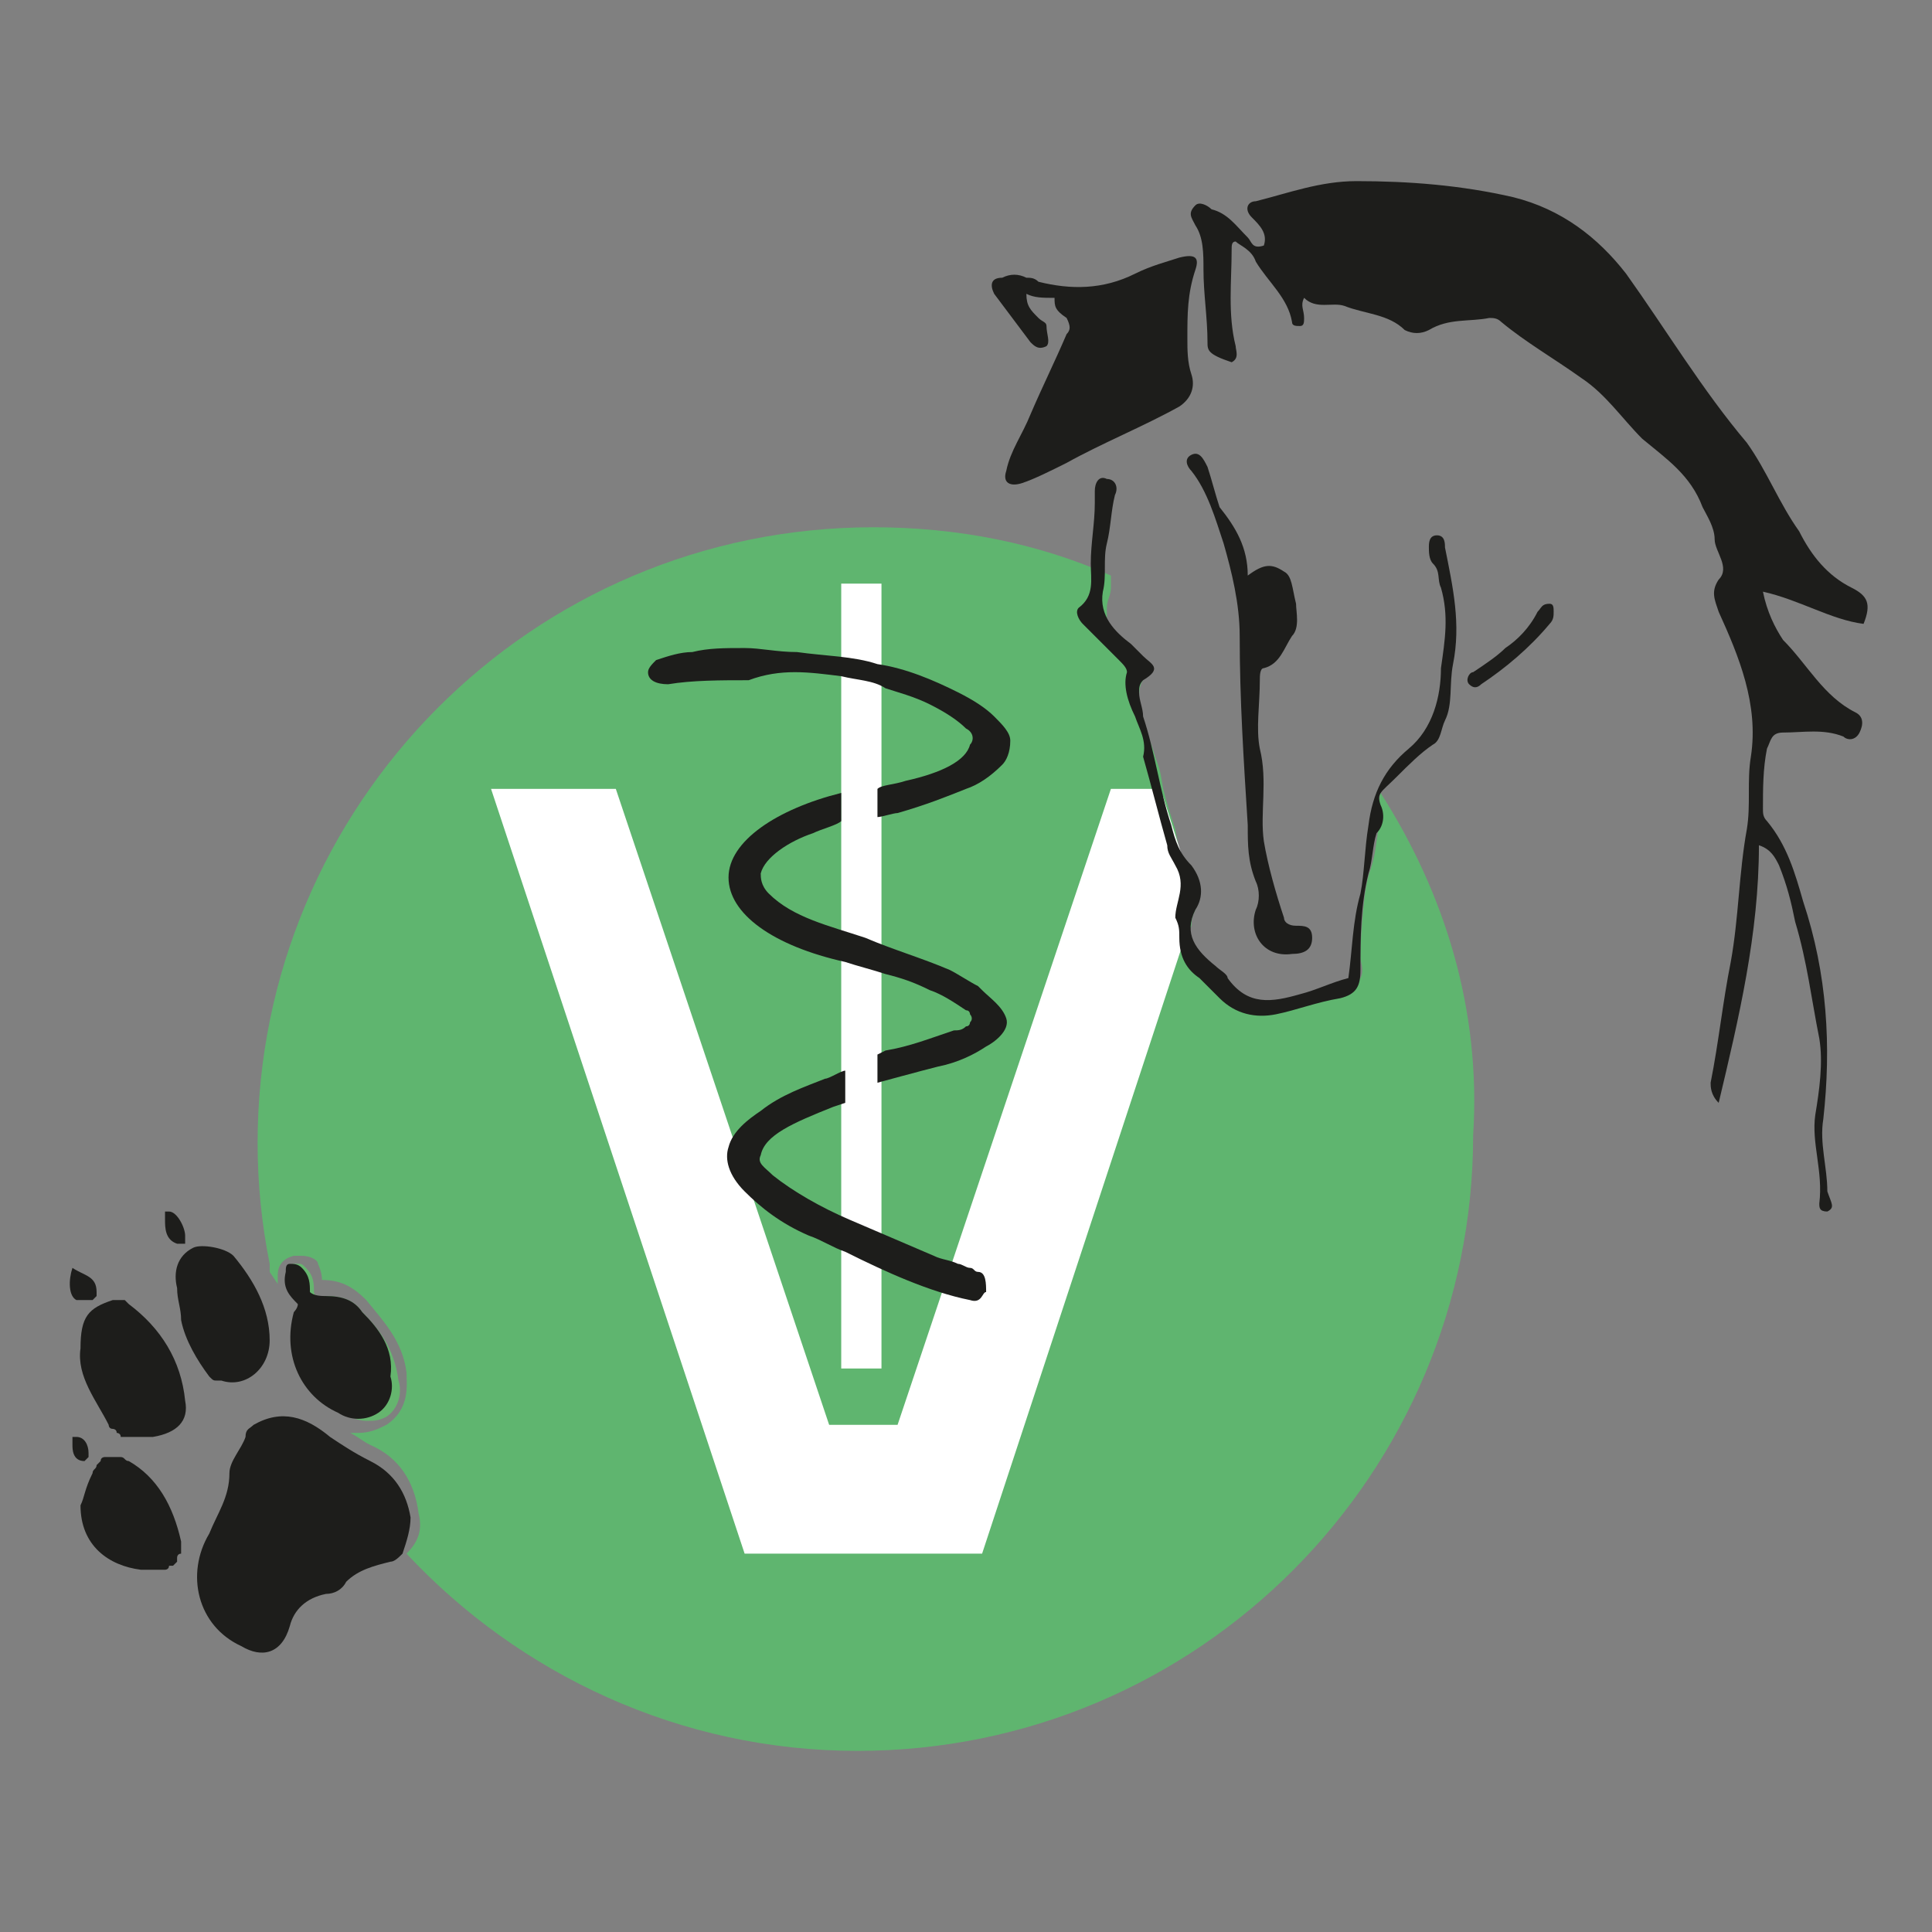
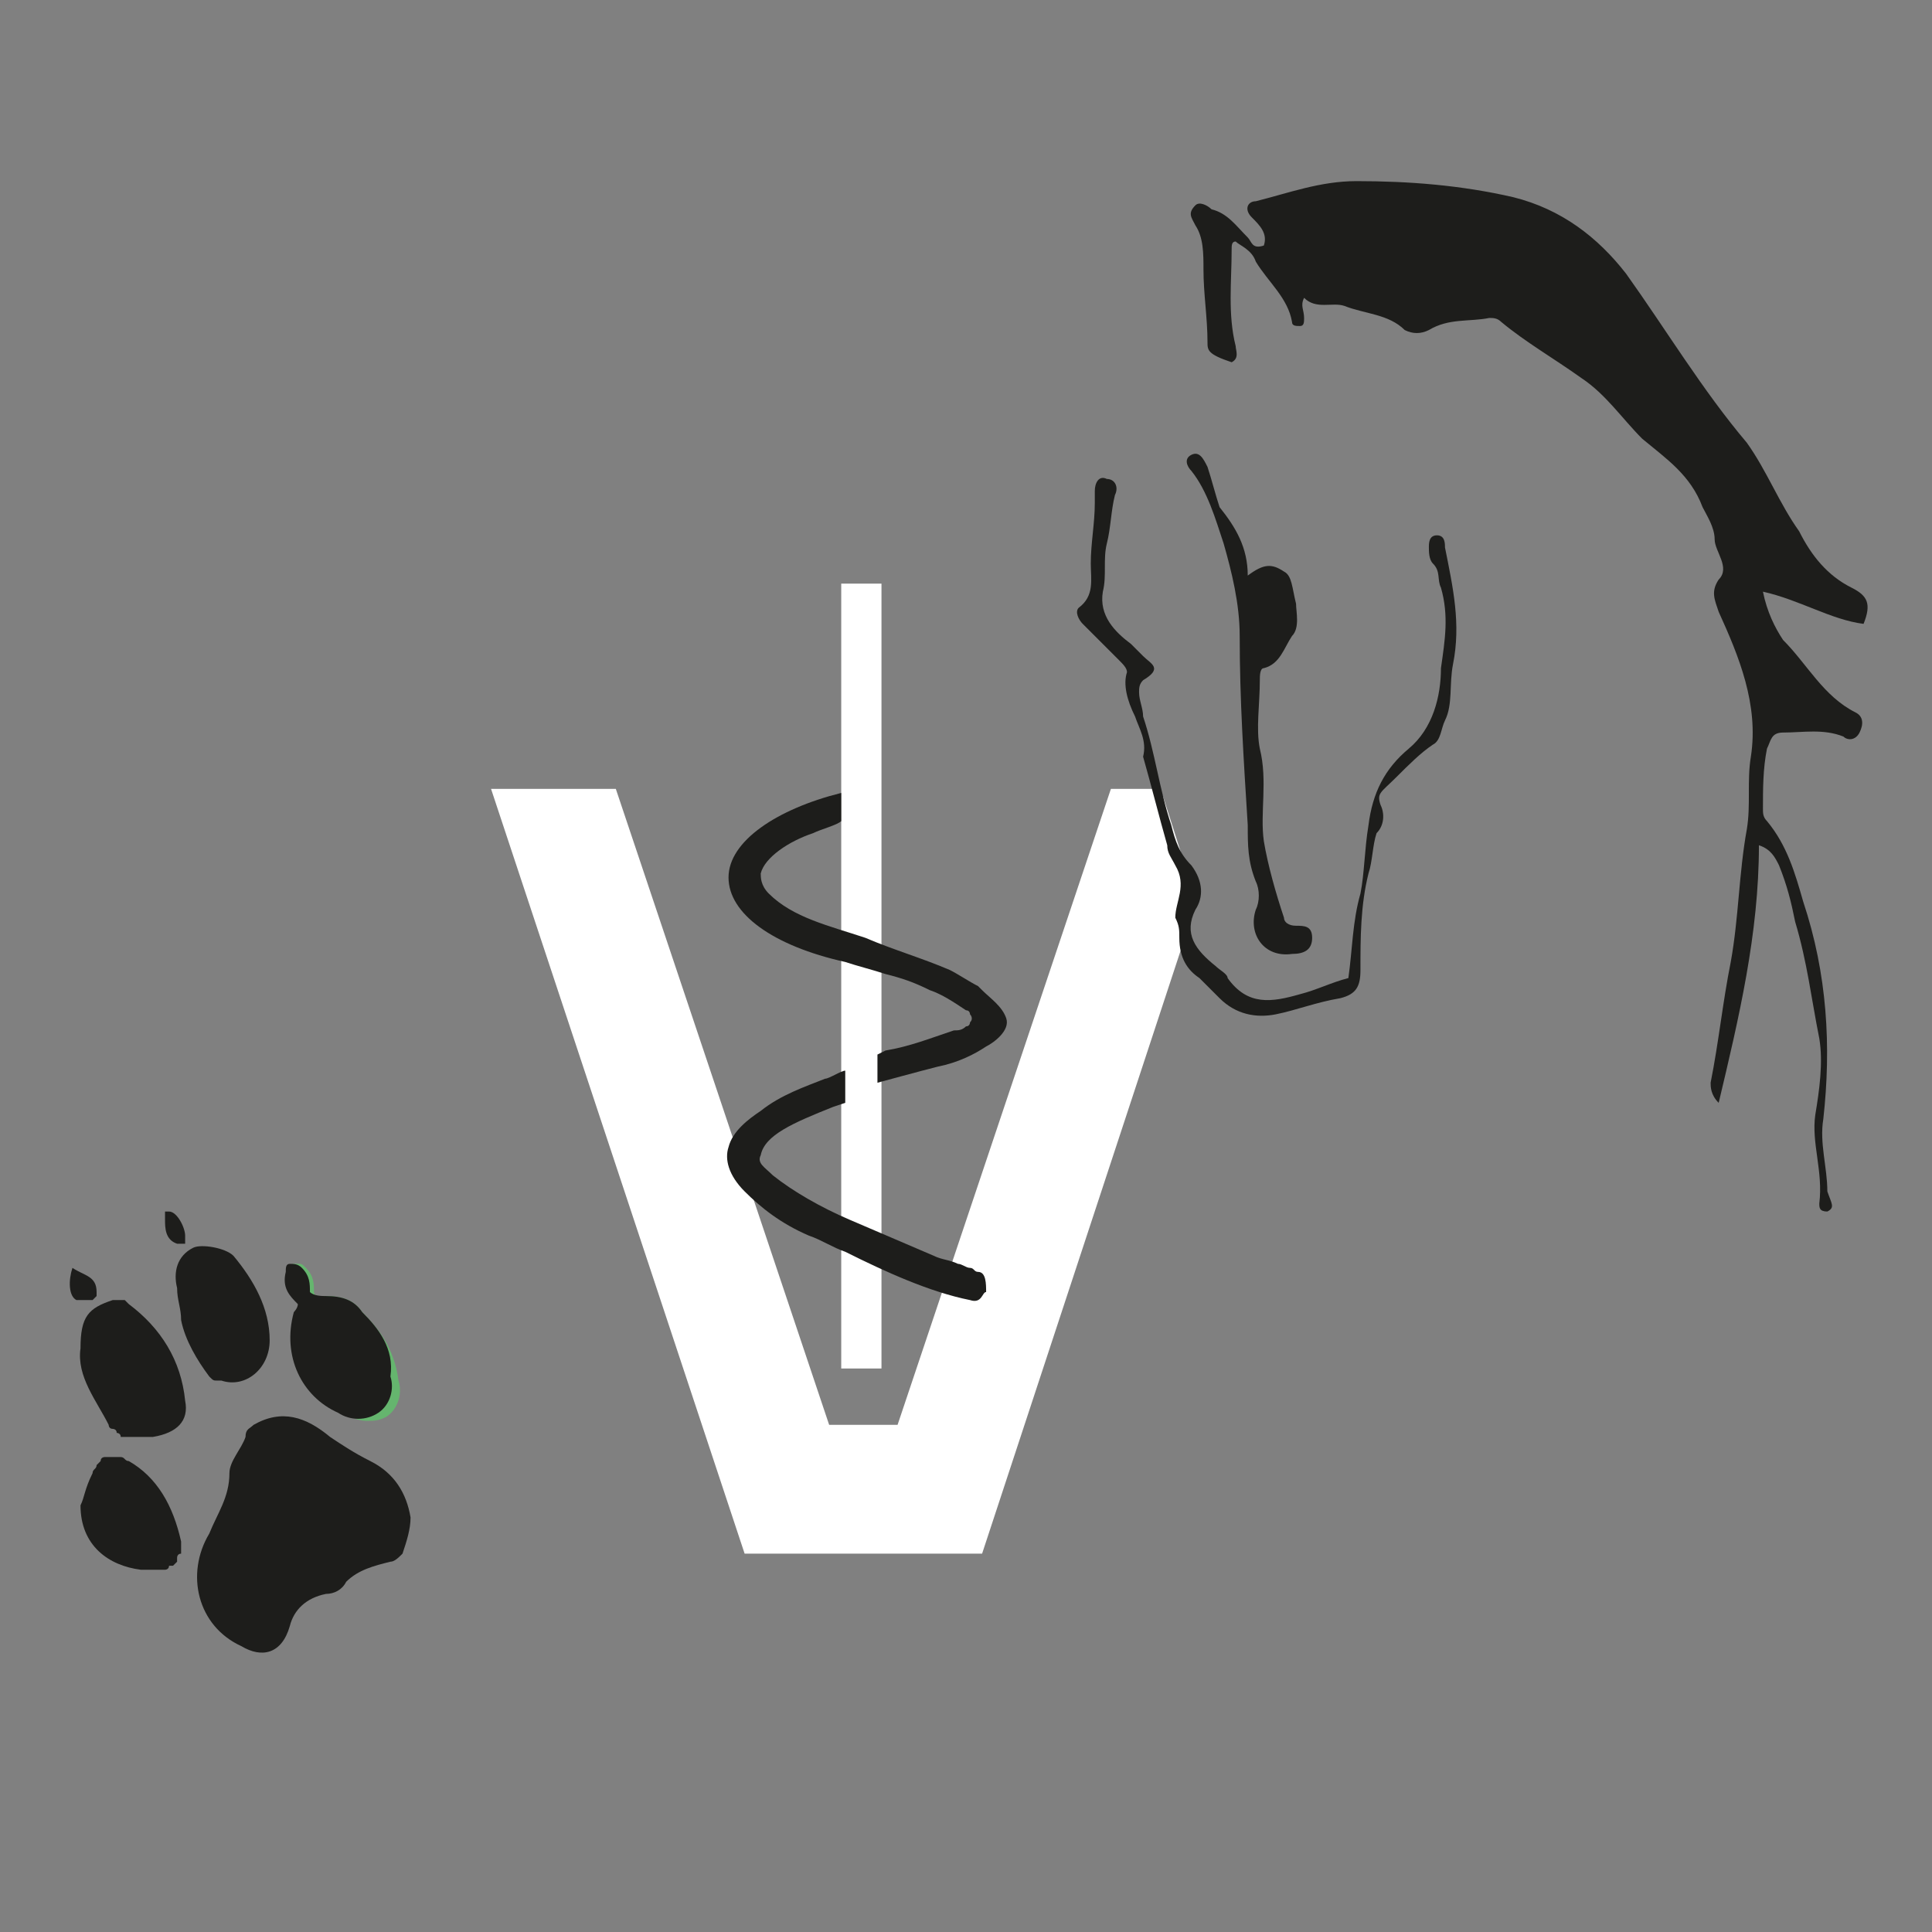
<svg xmlns="http://www.w3.org/2000/svg" version="1.1" id="Layer_2" x="0px" y="0px" viewBox="0 0 48 48" style="enable-background:new 0 0 48 48;" xml:space="preserve">
  <rect x="0" y="0" width="48" height="48" fill="#808080" stroke="none" />
  <style type="text/css">
	.st0{fill:#FFFFFF;}
	.st1{fill:#5FB56F;}
	.st2{fill:#65B56E;}
	.st3{fill:#1D1D1B;}
</style>
  <g>
    <g>
      <g>
-         <path class="st1" d="M34.3,19.7C34.2,19.7,34.3,19.8,34.3,19.7C34.2,19.8,34.2,19.7,34.3,19.7c-0.1,0.3,0,0.7-0.1,1.2     c-0.1,0.8-0.2,0.6-0.3,1.4c-0.1,0.9-0.1,1.4-0.1,1.5c0,0.1,0.1,0.3,0,0.5c0,0-0.1,0.1-0.2,0.2c-0.2,0.1-0.4,0.1-0.7,0.2     c-0.4,0-0.3,0.1-1,0.2C31.8,25,31.6,25,31.4,25c-0.2,0-0.4-0.1-0.4-0.1c0,0-0.2-0.1-0.4-0.2c-0.1-0.1-0.1-0.1-0.2-0.2     c-0.3-0.3-0.3-0.3-0.4-0.5c-0.2-0.1-0.2-0.1-0.3-0.2c0-0.1-0.1-0.2-0.1-0.3c0-0.2-0.1-0.3,0-0.5c0-0.1,0-0.2,0.1-0.4     c0-0.2,0.1-0.3,0.1-0.4c0-0.1,0-0.1-0.1-0.2c-0.1-0.2-0.2-0.4-0.2-0.4c-0.1-0.1-0.2-0.4-0.3-1c-0.1-0.3-0.2-0.6-0.3-1     c-0.1-0.6-0.1-0.5-0.2-0.8c-0.2-0.7-0.5-1.1-0.4-1.5c0-0.3,0.1-0.4,0.1-0.4c0-0.1,0.1-0.2,0.1-0.2c0-0.1-0.2-0.2-0.4-0.3     c-0.1-0.1-0.4-0.2-0.5-0.6c-0.1-0.2-0.1-0.4-0.1-0.5c0-0.1,0-0.1,0-0.2c0-0.2,0.1-0.3,0.1-0.5c0-0.1,0-0.2,0-0.3     c-1.8-0.8-3.8-1.2-5.9-1.2c-8.5,0-15.3,6.9-15.3,15.3c0,1,0.1,2,0.3,3c0,0.1,0,0.2,0,0.2l0.2,0.3c0,0,0-0.1,0-0.2l0,0     c0-0.1,0-0.4,0.4-0.5c0.1,0,0.1,0,0.2,0c0.2,0,0.4,0.1,0.4,0.2C7.9,31.4,8,31.6,8,31.8c0,0,0,0,0,0l0,0c0.5,0,0.8,0.2,1.1,0.5     c0.4,0.5,0.9,1,1,1.8c0,0.3,0.1,0.9-0.5,1.3c-0.2,0.1-0.4,0.2-0.7,0.2c-0.1,0-0.1,0-0.2,0c0.2,0.1,0.3,0.2,0.5,0.3     c0.7,0.3,1.1,0.9,1.2,1.7c0.1,0.4,0,0.7-0.3,1c2.8,3,6.8,4.9,11.2,4.9c8.5,0,15.3-6.9,15.3-15.3C36.8,25.1,35.9,22.2,34.3,19.7z" />
-       </g>
+         </g>
      <path class="st2" d="M8.5,35.1c0.2,0.1,0.4,0.2,0.6,0.2c0.2,0,0.3,0,0.5-0.1c0.3-0.2,0.4-0.6,0.3-0.9C9.8,33.5,9.4,33,9,32.6    c-0.2-0.3-0.5-0.4-0.9-0.4c0,0,0,0,0,0c0,0-0.1,0-0.1,0c-0.1,0-0.2,0-0.2-0.1c0-0.2,0-0.4-0.2-0.6c-0.1-0.1-0.1-0.1-0.2-0.1    c0,0,0,0-0.1,0c-0.1,0-0.1,0.1-0.1,0.2c0,0.3,0.1,0.5,0.4,0.7c0,0.1-0.1,0.2-0.1,0.2C7.1,33.7,7.5,34.7,8.5,35.1z" />
      <polygon class="st0" points="28.9,19.8 28.8,19.6 27.6,19.6 22.3,35.4 20.6,35.4 15.3,19.6 12.2,19.6 18.5,38.6 24.4,38.6     24.4,38.6 24.4,38.6 29.7,22.5 29.6,22   " />
      <rect x="20.9" y="14.5" class="st0" width="1" height="19.5" />
      <g>
-         <path class="st3" d="M20.9,16.8c0.4,0.1,0.8,0.1,1.1,0.3c0.3,0.1,0.7,0.2,1.1,0.4c0.4,0.2,0.7,0.4,0.9,0.6     c0.2,0.1,0.2,0.3,0.1,0.4c-0.1,0.4-0.7,0.7-1.6,0.9c-0.3,0.1-0.6,0.1-0.7,0.2c0,0.2,0,0.5,0,0.7c0.1,0,0.4-0.1,0.5-0.1     c0.7-0.2,1.2-0.4,1.7-0.6c0.3-0.1,0.6-0.3,0.9-0.6c0.1-0.1,0.2-0.3,0.2-0.6c0-0.2-0.2-0.4-0.4-0.6c-0.2-0.2-0.5-0.4-0.9-0.6     c-0.6-0.3-1.3-0.6-2-0.7c-0.6-0.2-1.3-0.2-2-0.3c-0.5,0-0.9-0.1-1.3-0.1c-0.5,0-0.9,0-1.3,0.1c-0.3,0-0.6,0.1-0.9,0.2     c-0.1,0.1-0.2,0.2-0.2,0.3c0,0.2,0.2,0.3,0.5,0.3c0.6-0.1,1.3-0.1,2-0.1C19.4,16.6,20.1,16.7,20.9,16.8z" />
        <path class="st3" d="M24.3,31.6L24.3,31.6c-0.1,0-0.1-0.1-0.2-0.1c-0.1,0-0.2-0.1-0.3-0.1c-0.2-0.1-0.4-0.1-0.6-0.2     c-0.7-0.3-1.4-0.6-2.1-0.9c-0.7-0.3-1.4-0.7-1.9-1.1c-0.2-0.2-0.4-0.3-0.3-0.5c0.1-0.5,0.8-0.8,1.8-1.2c0,0,0.3-0.1,0.3-0.1     c0-0.3,0-0.5,0-0.8c-0.1,0-0.4,0.2-0.5,0.2c-0.5,0.2-1.1,0.4-1.6,0.8c-0.3,0.2-0.7,0.5-0.8,0.9c-0.1,0.3,0,0.7,0.4,1.1     c0.4,0.4,0.9,0.8,1.6,1.1c0.3,0.1,0.6,0.3,0.9,0.4c1,0.5,2.1,1,3.1,1.2c0.3,0.1,0.3-0.2,0.4-0.2C24.5,31.9,24.5,31.6,24.3,31.6z" />
        <path class="st3" d="M24.3,24.5c-0.2-0.1-0.5-0.3-0.7-0.4c-0.7-0.3-1.4-0.5-2.1-0.8c-0.9-0.3-1.8-0.5-2.4-1.1     c-0.2-0.2-0.2-0.4-0.2-0.5c0.1-0.4,0.7-0.8,1.3-1c0.2-0.1,0.6-0.2,0.7-0.3c0-0.2,0-0.5,0-0.7c-1.6,0.4-2.8,1.2-2.8,2.1     c0,0.9,1.1,1.7,2.9,2.1c0.3,0.1,0.7,0.2,1,0.3c0.4,0.1,0.7,0.2,1.1,0.4c0.3,0.1,0.6,0.3,0.9,0.5c0.1,0,0.1,0.1,0.1,0.1     s0.1,0.1,0,0.2c0,0,0,0.1-0.1,0.1c-0.1,0.1-0.2,0.1-0.3,0.1c-0.6,0.2-1.1,0.4-1.7,0.5l-0.2,0.1c0,0.2,0,0.5,0,0.7     c0,0,1.1-0.3,1.5-0.4c0.5-0.1,0.9-0.3,1.2-0.5c0.2-0.1,0.6-0.4,0.5-0.7c-0.1-0.3-0.4-0.5-0.6-0.7C24.4,24.6,24.4,24.6,24.3,24.5z     " />
      </g>
      <path class="st3" d="M45.4,30.1c-0.2,0-0.2-0.1-0.2-0.2c0.1-0.8-0.2-1.5-0.1-2.2c0.1-0.6,0.2-1.3,0.1-1.9c-0.2-1-0.3-1.9-0.6-2.9    c-0.1-0.5-0.2-0.9-0.4-1.4c-0.1-0.2-0.2-0.4-0.5-0.5c0,2.2-0.5,4.3-1,6.4c-0.2-0.2-0.2-0.4-0.2-0.5c0.2-1,0.3-2,0.5-3    c0.2-1.1,0.2-2.2,0.4-3.3c0.1-0.6,0-1.2,0.1-1.8c0.2-1.3-0.3-2.5-0.8-3.6c-0.1-0.3-0.2-0.5,0-0.8c0.3-0.3-0.1-0.7-0.1-1    c0-0.3-0.2-0.6-0.3-0.8c-0.3-0.8-0.9-1.2-1.5-1.7c-0.5-0.5-0.9-1.1-1.5-1.5c-0.7-0.5-1.4-0.9-2-1.4c-0.1-0.1-0.2-0.1-0.3-0.1    c-0.5,0.1-1,0-1.5,0.3c-0.2,0.1-0.4,0.1-0.6,0c-0.4-0.4-1-0.4-1.5-0.6c-0.3-0.1-0.7,0.1-1-0.2c-0.1,0.2,0,0.3,0,0.5    c0,0.1,0,0.2-0.1,0.2c-0.1,0-0.2,0-0.2-0.1c-0.1-0.6-0.6-1-0.9-1.5c-0.1-0.3-0.4-0.4-0.5-0.5c-0.1,0-0.1,0.1-0.1,0.2    c0,0.8-0.1,1.6,0.1,2.4c0,0.1,0.1,0.3-0.1,0.4C30,8.8,30,8.7,30,8.5c0-0.6-0.1-1.2-0.1-1.8c0-0.4,0-0.8-0.2-1.1    c-0.1-0.2-0.2-0.3,0-0.5c0.1-0.1,0.3,0,0.4,0.1c0.4,0.1,0.6,0.4,0.9,0.7c0.1,0.1,0.1,0.3,0.4,0.2c0.1-0.3-0.1-0.5-0.3-0.7    c-0.2-0.2-0.1-0.4,0.1-0.4c0.8-0.2,1.6-0.5,2.5-0.5c1.3,0,2.6,0.1,3.9,0.4c1.2,0.3,2.1,1,2.8,1.9c1,1.4,1.9,2.9,3,4.2    c0.5,0.7,0.8,1.5,1.3,2.2c0.3,0.6,0.7,1.1,1.3,1.4c0.4,0.2,0.5,0.4,0.3,0.9c-0.8-0.1-1.6-0.6-2.5-0.8c0.1,0.5,0.3,0.9,0.5,1.2    c0.6,0.6,1,1.4,1.8,1.8c0.2,0.1,0.2,0.3,0.1,0.5c-0.1,0.2-0.3,0.2-0.4,0.1c-0.5-0.2-1-0.1-1.5-0.1c-0.3,0-0.3,0.2-0.4,0.4    c-0.1,0.5-0.1,1-0.1,1.5c0,0.1,0,0.2,0.1,0.3c0.5,0.6,0.7,1.3,0.9,2c0.6,1.8,0.7,3.6,0.5,5.4c-0.1,0.6,0.1,1.2,0.1,1.8    C45.5,29.9,45.6,30,45.4,30.1z" />
-       <path class="st3" d="M26.2,7.4c-0.3,0-0.5,0-0.7-0.1c0,0.3,0.1,0.4,0.3,0.6c0.1,0.1,0.2,0.1,0.2,0.2C26,8.3,26.1,8.5,26,8.6    c-0.2,0.1-0.3,0-0.4-0.1c-0.3-0.4-0.6-0.8-0.9-1.2c-0.1-0.2-0.1-0.4,0.2-0.4c0.2-0.1,0.4-0.1,0.6,0c0.1,0,0.2,0,0.3,0.1    c0.8,0.2,1.6,0.2,2.4-0.2c0.4-0.2,0.8-0.3,1.1-0.4c0.4-0.1,0.5,0,0.4,0.3c-0.2,0.6-0.2,1.1-0.2,1.7c0,0.3,0,0.6,0.1,0.9    c0.1,0.3,0,0.6-0.3,0.8c-0.9,0.5-1.9,0.9-2.8,1.4c-0.4,0.2-0.8,0.4-1.1,0.5c-0.3,0.1-0.5,0-0.4-0.3c0.1-0.5,0.4-0.9,0.6-1.4    c0.3-0.7,0.6-1.3,0.9-2c0.1-0.1,0.1-0.2,0-0.4C26.2,7.7,26.2,7.6,26.2,7.4z" />
      <path class="st3" d="M28.4,18.8c0.1-0.4-0.1-0.7-0.2-1C28,17.4,27.9,17,28,16.7c0-0.1-0.1-0.2-0.2-0.3c-0.3-0.3-0.6-0.6-0.9-0.9    c-0.1-0.1-0.2-0.3-0.1-0.4c0.4-0.3,0.3-0.7,0.3-1.1c0-0.5,0.1-1,0.1-1.5c0-0.1,0-0.2,0-0.3c0-0.2,0.1-0.4,0.3-0.3    c0.2,0,0.3,0.2,0.2,0.4c-0.1,0.4-0.1,0.8-0.2,1.2c-0.1,0.4,0,0.8-0.1,1.2c-0.1,0.6,0.3,1,0.7,1.3c0.1,0.1,0.2,0.2,0.3,0.3    c0.2,0.2,0.5,0.3,0,0.6c-0.1,0.1-0.1,0.2-0.1,0.3c0,0.2,0.1,0.4,0.1,0.6c0.3,0.9,0.4,1.8,0.7,2.7c0.1,0.4,0.2,0.7,0.5,1    c0.3,0.4,0.3,0.8,0.1,1.1c-0.3,0.6,0,1,0.5,1.4c0.1,0.1,0.3,0.2,0.3,0.3c0.5,0.7,1.1,0.6,1.8,0.4c0.4-0.1,0.8-0.3,1.2-0.4    c0.1-0.7,0.1-1.4,0.3-2.1c0.1-0.5,0.1-1.1,0.2-1.7c0.1-0.8,0.4-1.4,1-1.9c0.6-0.5,0.8-1.3,0.8-2c0.1-0.7,0.2-1.3,0-2    c-0.1-0.2,0-0.4-0.2-0.6c-0.1-0.1-0.1-0.3-0.1-0.4c0-0.1,0-0.3,0.2-0.3c0.2,0,0.2,0.2,0.2,0.3c0.2,1,0.4,1.9,0.2,2.9    c-0.1,0.5,0,1-0.2,1.4c-0.1,0.2-0.1,0.5-0.3,0.6c-0.3,0.2-0.6,0.5-0.9,0.8c-0.4,0.4-0.5,0.4-0.4,0.7c0.1,0.2,0.1,0.5-0.1,0.7    c-0.1,0.3-0.1,0.7-0.2,1c-0.2,0.8-0.2,1.6-0.2,2.4c0,0.4-0.1,0.6-0.5,0.7c-0.6,0.1-1.1,0.3-1.6,0.4c-0.5,0.1-1,0-1.4-0.4    c-0.2-0.2-0.3-0.3-0.5-0.5c-0.3-0.2-0.5-0.5-0.5-1c0-0.2,0-0.3-0.1-0.5c0-0.4,0.3-0.8,0-1.3c-0.1-0.2-0.2-0.3-0.2-0.5    C28.8,20.3,28.6,19.5,28.4,18.8z" />
      <path class="st3" d="M31,14.3c0.4-0.3,0.6-0.3,0.9-0.1c0.2,0.1,0.2,0.4,0.3,0.8c0,0.2,0.1,0.6-0.1,0.8c-0.2,0.3-0.3,0.7-0.7,0.8    c-0.1,0-0.1,0.2-0.1,0.3c0,0.6-0.1,1.2,0,1.7c0.2,0.8,0,1.6,0.1,2.3c0.1,0.6,0.3,1.3,0.5,1.9c0,0.1,0.1,0.2,0.3,0.2    c0.2,0,0.4,0,0.4,0.3c0,0.3-0.2,0.4-0.5,0.4c-0.7,0.1-1.1-0.5-0.9-1.1c0.1-0.2,0.1-0.5,0-0.7C31,21.4,31,21,31,20.5    c-0.1-1.6-0.2-3.1-0.2-4.7c0-0.8-0.2-1.6-0.4-2.3c-0.2-0.6-0.4-1.3-0.8-1.8c-0.1-0.1-0.2-0.3,0-0.4c0.2-0.1,0.3,0.1,0.4,0.3    c0.1,0.3,0.2,0.7,0.3,1C30.7,13.1,31,13.6,31,14.3z" />
-       <path class="st3" d="M38.6,15.2c0,0.1,0,0.2-0.1,0.3c-0.5,0.6-1.1,1.1-1.7,1.5c-0.1,0.1-0.2,0.1-0.3,0c-0.1-0.1,0-0.3,0.1-0.3    c0.3-0.2,0.6-0.4,0.8-0.6c0.3-0.2,0.6-0.5,0.8-0.9c0.1-0.1,0.1-0.2,0.3-0.2C38.6,15,38.6,15.1,38.6,15.2z" />
      <path class="st3" d="M10.2,37.7c-0.1-0.6-0.4-1.1-1-1.4c-0.4-0.2-0.7-0.4-1-0.6c-0.6-0.5-1.2-0.7-1.9-0.3    c-0.1,0.1-0.2,0.1-0.2,0.3c-0.1,0.3-0.4,0.6-0.4,0.9c0,0.6-0.3,1-0.5,1.5c-0.6,1-0.3,2.3,0.8,2.8c0.5,0.3,1,0.2,1.2-0.5    c0.1-0.4,0.4-0.7,0.9-0.8c0.2,0,0.4-0.1,0.5-0.3c0.3-0.3,0.7-0.4,1.1-0.5c0.1,0,0.2-0.1,0.3-0.2C10.1,38.3,10.2,38,10.2,37.7z" />
      <path class="st3" d="M4.6,34.8c-0.1-1-0.6-1.8-1.4-2.4c0,0-0.1-0.1-0.1-0.1c0,0,0,0,0,0c0,0-0.1,0-0.1,0c0,0-0.1,0-0.1,0    c0,0,0,0,0,0c0,0-0.1,0-0.1,0c-0.6,0.2-0.8,0.4-0.8,1.2c-0.1,0.7,0.4,1.3,0.7,1.9c0,0,0,0.1,0.1,0.1c0,0,0,0,0,0    c0,0,0.1,0,0.1,0.1c0,0,0,0,0,0c0,0,0.1,0,0.1,0.1c0,0,0,0,0,0c0,0,0.1,0,0.1,0c0,0,0,0,0,0c0,0,0.1,0,0.1,0c0,0,0,0,0,0    c0.1,0,0.1,0,0.2,0c0,0,0.1,0,0.1,0c0,0,0,0,0.1,0c0.1,0,0.1,0,0.2,0C4.4,35.6,4.7,35.3,4.6,34.8z" />
      <g>
        <path class="st3" d="M4.4,32c0,0.3,0.1,0.5,0.1,0.8c0.1,0.5,0.4,1,0.7,1.4c0.1,0.1,0.1,0.1,0.2,0.1c0,0,0.1,0,0.1,0     c0.6,0.2,1.2-0.3,1.2-1c0-0.8-0.4-1.5-0.9-2.1C5.6,31,5,30.9,4.8,31C4.4,31.2,4.3,31.6,4.4,32z" />
      </g>
      <path class="st3" d="M3.2,36.3c-0.1,0-0.1-0.1-0.2-0.1c0,0,0,0-0.1,0c0,0-0.1,0-0.1,0c0,0,0,0-0.1,0c0,0-0.1,0-0.1,0c0,0,0,0,0,0    c0,0-0.1,0-0.1,0.1c0,0,0,0,0,0c0,0-0.1,0.1-0.1,0.1c0,0,0,0,0,0c0,0.1-0.1,0.1-0.1,0.2C2.1,37,2.1,37.2,2,37.4    c0,1,0.7,1.5,1.5,1.6c0,0,0.1,0,0.1,0c0,0,0,0,0.1,0c0,0,0.1,0,0.1,0c0,0,0,0,0.1,0c0,0,0.1,0,0.1,0c0,0,0,0,0.1,0    c0,0,0.1,0,0.1-0.1c0,0,0,0,0.1,0c0,0,0,0,0.1-0.1c0,0,0,0,0-0.1c0,0,0-0.1,0.1-0.1c0,0,0,0,0-0.1c0,0,0-0.1,0-0.1c0,0,0,0,0,0    c0,0,0-0.1,0-0.1C4.3,37.4,3.9,36.7,3.2,36.3z" />
      <path class="st3" d="M2.2,32.3C2.2,32.2,2.2,32.2,2.2,32.3c0.1,0,0.1,0,0.1,0c0,0,0,0,0.1-0.1c0,0,0,0,0,0c0,0,0-0.1,0-0.1    c0-0.4-0.3-0.4-0.6-0.6c-0.1,0.3-0.1,0.7,0.1,0.8C2,32.3,2.1,32.3,2.2,32.3C2.1,32.3,2.2,32.3,2.2,32.3z" />
-       <path class="st3" d="M2.1,36.3C2.1,36.3,2.1,36.3,2.1,36.3C2.1,36.2,2.1,36.2,2.1,36.3C2.2,36.2,2.2,36.2,2.1,36.3    c0.1-0.1,0.1-0.1,0.1-0.1c0,0,0,0,0,0c0,0,0-0.1,0-0.1c0-0.2-0.1-0.4-0.3-0.4c0,0,0,0-0.1,0c0,0,0,0,0,0c0,0,0,0,0,0c0,0,0,0,0,0    c0,0,0,0,0,0.1c0,0,0,0,0,0c0,0,0,0.1,0,0.1C1.8,36,1.8,36.3,2.1,36.3C2.1,36.3,2.1,36.3,2.1,36.3z" />
      <path class="st3" d="M4.5,30.9C4.5,30.9,4.5,30.8,4.5,30.9c0.1,0,0.1,0,0.1,0c0,0,0,0,0,0c0,0,0,0,0-0.1c0,0,0,0,0,0    c0,0,0-0.1,0-0.1c0-0.2-0.2-0.6-0.4-0.6c0,0-0.1,0-0.1,0c0,0,0,0,0,0c0,0,0,0,0,0c0,0,0,0,0,0c0,0,0,0,0,0.1c0,0,0,0,0,0    c0,0,0,0.1,0,0.1c0,0.2,0,0.5,0.3,0.6C4.4,30.9,4.5,30.9,4.5,30.9z" />
      <path class="st3" d="M7.4,32.4c0,0.1-0.1,0.2-0.1,0.2c-0.3,1.1,0.2,2.1,1.1,2.5c0.3,0.2,0.7,0.2,1,0c0.3-0.2,0.4-0.6,0.3-0.9    C9.8,33.5,9.4,33,9,32.6c-0.2-0.3-0.5-0.4-0.9-0.4c-0.1,0-0.3,0-0.4-0.1c0-0.2,0-0.4-0.2-0.6c-0.1-0.1-0.2-0.1-0.3-0.1    c-0.1,0-0.1,0.1-0.1,0.2C7,32,7.2,32.2,7.4,32.4z" />
    </g>
  </g>
</svg>